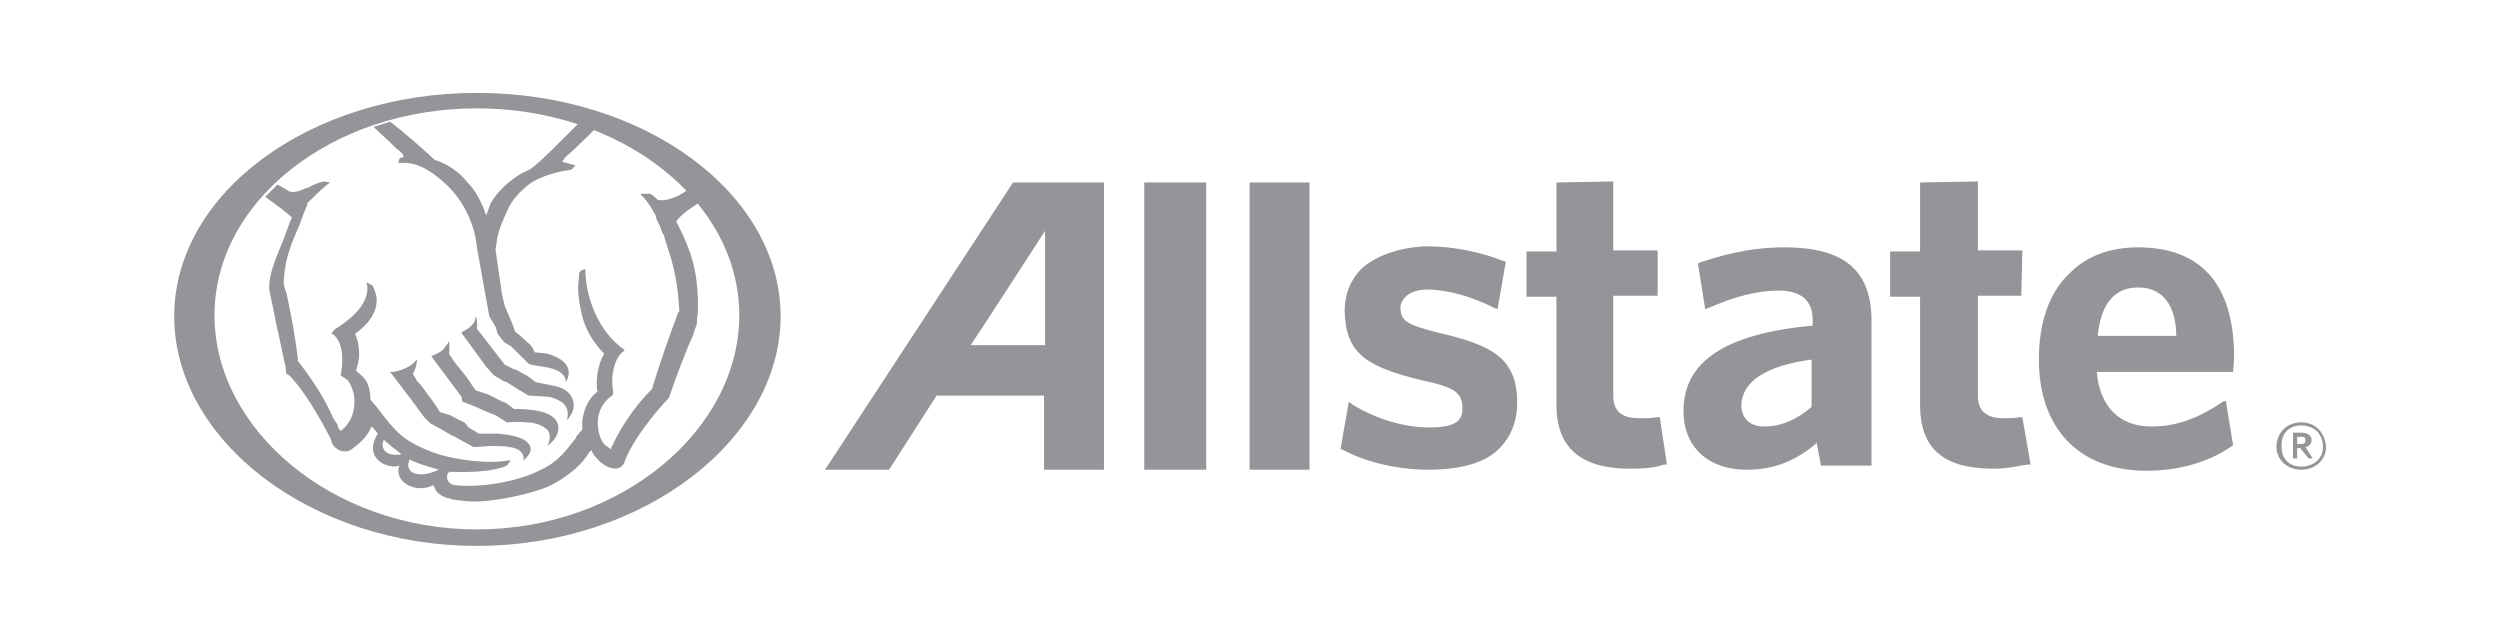
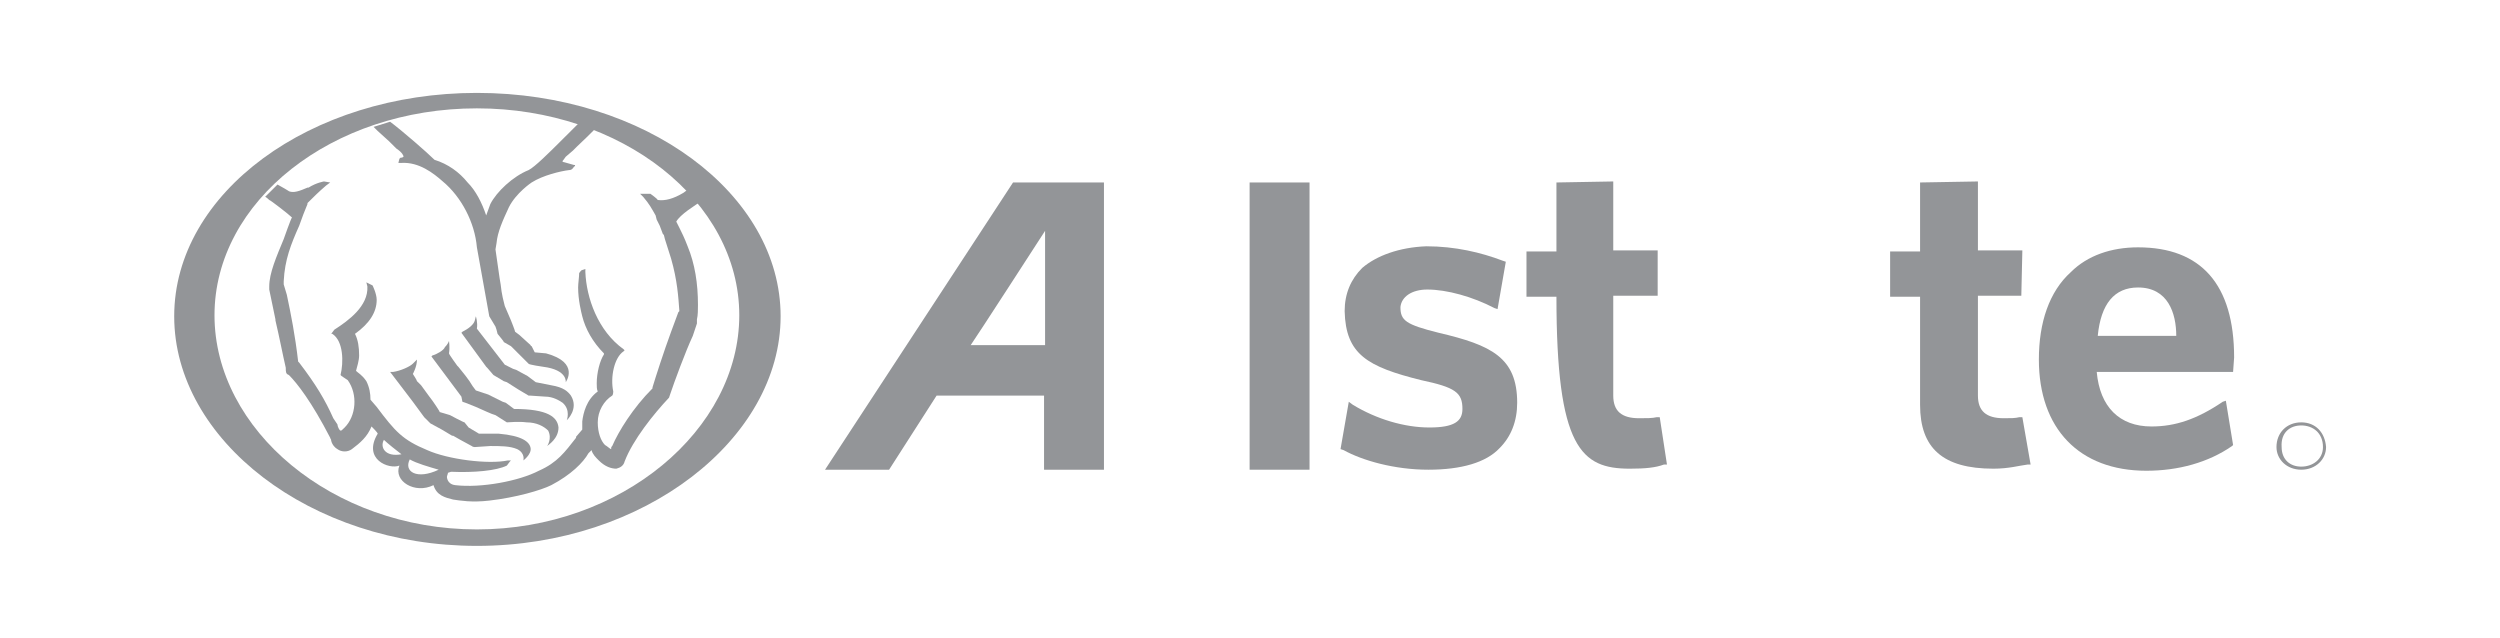
<svg xmlns="http://www.w3.org/2000/svg" width="188" height="48" viewBox="0 0 188 48" fill="none">
  <path d="M35.862 6.986C23.355 6.986 13.1 14.496 13.1 23.786C13.1 33.077 23.355 41.051 35.862 41.051C48.447 41.051 58.702 32.999 58.702 23.786C58.702 14.573 48.525 6.986 35.862 6.986ZM35.862 8.148C46.738 8.148 55.594 15.115 55.594 23.709C55.594 32.303 46.738 39.812 35.862 39.812C24.986 39.812 16.13 32.303 16.13 23.709C16.13 15.115 24.986 8.148 35.862 8.148Z" fill="#939598" />
  <path d="M76.181 13.722L62.042 35.322H66.859L70.433 29.747H78.512V35.322H83.018V13.722H76.181ZM78.59 17.36V25.954H72.996C73.385 25.412 78.59 17.36 78.59 17.36Z" fill="#939598" />
  <path d="M173.055 31.761C171.968 31.761 171.191 32.535 171.191 33.619C171.191 34.548 171.968 35.322 173.055 35.322C174.143 35.322 174.92 34.548 174.92 33.619C174.842 32.535 174.143 31.761 173.055 31.761ZM173.055 31.993C173.91 31.993 174.687 32.535 174.687 33.619C174.687 34.548 173.91 35.09 173.055 35.09C172.201 35.09 171.579 34.548 171.579 33.619C171.502 32.535 172.201 31.993 173.055 31.993Z" fill="#939598" />
-   <path d="M172.434 32.535V34.471H172.745V33.696H172.978L173.599 34.471H173.91L173.366 33.619C173.599 33.619 173.832 33.387 173.832 33.077C173.832 32.767 173.522 32.535 173.056 32.535H172.434ZM172.745 32.845H173.056C173.289 32.845 173.366 32.922 173.366 33.077C173.366 33.309 173.289 33.387 173.056 33.387H172.745V32.845Z" fill="#939598" />
  <path d="M93.971 35.322H98.477V13.722H93.971V35.322Z" fill="#939598" />
-   <path d="M86.047 35.322H90.709V13.722H86.047V35.322Z" fill="#939598" />
  <path d="M160.781 18.6C158.761 18.6 156.974 19.219 155.732 20.458C154.1 21.929 153.323 24.251 153.323 27.038C153.323 32.225 156.353 35.4 161.403 35.4C163.811 35.4 166.064 34.78 167.851 33.541L167.928 33.464L167.384 30.135L167.151 30.212C165.209 31.529 163.578 32.071 161.791 32.071C159.383 32.071 157.907 30.6 157.674 27.967H167.928L168.006 26.884C168.006 21.387 165.52 18.6 160.781 18.6ZM160.781 21.619C163.034 21.619 163.655 23.555 163.655 25.258H157.751C157.984 22.858 158.994 21.619 160.781 21.619Z" fill="#939598" />
  <path d="M144.39 13.722V18.909H142.137V22.316H144.39V30.445C144.39 33.696 146.099 35.245 149.905 35.245C151.071 35.245 151.847 35.012 152.469 34.935H152.702L152.081 31.374H151.847C151.537 31.451 151.226 31.451 150.682 31.451C149.362 31.451 148.74 30.909 148.74 29.748V22.238H152.003L152.081 18.832H148.74V13.645L144.39 13.722Z" fill="#939598" />
-   <path d="M134.212 18.6C131.493 18.6 129.396 19.219 127.764 19.761L127.687 19.838L128.231 23.245L128.464 23.167C130.406 22.316 132.115 21.851 133.746 21.851C135.455 21.851 136.31 22.625 136.31 24.019V24.483C129.707 25.103 126.599 27.193 126.599 30.909C126.599 33.619 128.464 35.322 131.338 35.322C133.358 35.322 134.989 34.703 136.621 33.309L136.931 35.013H140.738V23.942C140.66 20.303 138.64 18.6 134.212 18.6ZM136.232 27.038V30.6C135.145 31.529 133.979 32.071 132.659 32.071C131.571 32.071 130.95 31.451 130.95 30.445C131.027 28.664 132.814 27.503 136.232 27.038Z" fill="#939598" />
-   <path d="M117.044 13.722V18.909H114.791V22.316H117.044V30.445C117.044 33.696 118.908 35.245 122.56 35.245C123.725 35.245 124.502 35.167 125.123 34.935H125.356L124.812 31.374H124.579C124.269 31.451 123.803 31.451 123.259 31.451C121.938 31.451 121.317 30.909 121.317 29.748V22.238H124.657V18.832H121.317V13.645L117.044 13.722Z" fill="#939598" />
+   <path d="M117.044 13.722V18.909H114.791V22.316H117.044C117.044 33.696 118.908 35.245 122.56 35.245C123.725 35.245 124.502 35.167 125.123 34.935H125.356L124.812 31.374H124.579C124.269 31.451 123.803 31.451 123.259 31.451C121.938 31.451 121.317 30.909 121.317 29.748V22.238H124.657V18.832H121.317V13.645L117.044 13.722Z" fill="#939598" />
  <path d="M102.439 20.147C101.584 20.999 101.118 22.083 101.118 23.399C101.196 26.651 102.827 27.579 106.867 28.586C109.431 29.128 109.975 29.515 109.975 30.754C109.975 31.683 109.353 32.147 107.489 32.147C105.624 32.147 103.527 31.528 101.74 30.444L101.429 30.212L100.808 33.773L101.041 33.85C102.439 34.625 104.847 35.322 107.411 35.322C109.897 35.322 111.761 34.78 112.771 33.696C113.626 32.844 114.092 31.683 114.092 30.289C114.092 26.883 112.15 25.954 108.188 25.025C105.702 24.405 105.313 24.096 105.313 23.089C105.391 22.315 106.168 21.773 107.333 21.773C108.809 21.773 110.751 22.315 112.383 23.167L112.616 23.244L113.237 19.683L113.004 19.605C111.373 18.986 109.431 18.521 107.256 18.521C105.236 18.599 103.527 19.218 102.439 20.147Z" fill="#939598" />
  <path d="M20.869 13.877L19.936 14.806C20.014 14.806 20.247 15.038 20.247 15.038C20.325 15.038 21.723 16.122 21.956 16.354C21.879 16.432 21.335 17.98 21.335 17.98C20.791 19.296 20.247 20.535 20.247 21.541V21.774L20.713 24.019V24.096C21.024 25.412 21.257 26.651 21.49 27.657C21.49 27.967 21.49 28.122 21.723 28.199C22.345 28.819 23.432 30.212 24.831 32.922C24.831 32.999 24.908 32.999 24.908 33.154C24.986 33.464 25.219 33.696 25.375 33.774C25.685 34.006 26.151 34.006 26.462 33.774C27.084 33.309 27.627 32.844 27.938 32.07C28.016 32.148 28.404 32.535 28.404 32.612C27.239 34.548 29.259 35.322 30.036 35.012C29.57 36.174 31.201 37.18 32.599 36.483C32.832 37.257 33.454 37.412 34.075 37.567C34.619 37.645 35.474 37.799 36.794 37.645C38.814 37.412 40.679 36.87 41.456 36.483C42.932 35.709 43.864 34.78 44.252 34.083L44.485 33.851C44.563 34.161 44.796 34.393 45.029 34.625C45.495 35.09 45.961 35.245 46.35 35.245C46.66 35.167 46.894 35.012 46.971 34.703C47.593 33.077 49.146 31.141 50.312 29.903L50.389 29.67C50.7 28.741 51.555 26.419 52.099 25.257L52.409 24.328V24.019C52.487 23.709 52.487 23.244 52.487 22.935C52.487 21.309 52.254 19.838 51.71 18.522C51.477 17.903 51.244 17.438 51.089 17.128L50.855 16.664C51.166 16.122 52.176 15.503 52.875 15.038L52.953 14.961L52.021 14.032L51.399 14.496C50.623 14.961 50.001 15.116 49.457 15.038C49.457 14.961 48.913 14.574 48.913 14.574H48.68H48.447H48.214H48.136L48.37 14.806C48.836 15.348 48.991 15.657 49.302 16.199L49.38 16.509L49.613 16.974L49.846 17.593L49.923 17.67L50.001 17.98L50.467 19.451C50.933 21.077 51.011 22.316 51.089 23.399L51.011 23.477L50.467 24.948C49.923 26.419 49.302 28.354 49.069 29.128V29.206C47.593 30.677 46.505 32.457 46.039 33.541C45.961 33.619 45.961 33.619 45.961 33.774C45.884 33.774 45.651 33.541 45.495 33.464C45.184 33.154 44.951 32.535 44.951 31.761C44.951 30.909 45.417 30.135 46.039 29.748C46.117 29.67 46.117 29.438 46.117 29.438C45.884 28.354 46.194 26.883 46.894 26.419L46.971 26.341L46.894 26.264C44.951 24.87 44.097 22.393 44.019 20.457V20.225L43.786 20.303C43.708 20.303 43.553 20.535 43.553 20.535C43.553 20.845 43.475 21.309 43.475 21.619C43.475 22.548 43.708 23.477 43.786 23.787C44.019 24.715 44.563 25.722 45.417 26.574V26.651C45.107 27.116 44.874 28.044 44.874 28.819C44.874 29.051 44.874 29.283 44.951 29.438C44.097 30.057 43.864 31.064 43.786 31.683V32.303L43.32 32.844V32.922C42.465 34.006 41.922 34.78 40.523 35.399C39.047 36.174 36.173 36.715 34.231 36.483C33.609 36.406 33.609 35.864 33.609 35.864C33.609 35.786 33.687 35.632 33.687 35.554L33.92 35.477C35.629 35.554 37.338 35.399 38.115 35.012L38.348 34.703L38.426 34.625H38.193C36.717 34.935 33.687 34.548 32.133 33.851C30.269 33.077 29.725 32.457 28.327 30.599L27.86 30.057C27.86 29.593 27.783 29.128 27.55 28.664C27.239 28.199 26.928 28.044 26.773 27.89C26.851 27.58 27.006 27.116 27.006 26.728C27.006 26.109 26.928 25.567 26.695 25.103C27.783 24.328 28.327 23.477 28.327 22.548C28.327 22.083 28.016 21.464 28.016 21.464L27.55 21.232L27.627 21.541C27.705 23.012 26.229 24.096 25.142 24.793L24.908 25.103H24.986C25.841 25.645 25.841 27.27 25.608 28.199L25.685 28.277L26.151 28.587C26.928 29.67 26.773 31.296 25.918 32.148C25.685 32.38 25.685 32.38 25.608 32.38C25.53 32.38 25.375 32.07 25.375 31.916L25.064 31.451C24.442 30.057 23.743 28.896 22.5 27.27L22.422 27.193C22.189 25.18 21.879 23.632 21.568 22.161L21.335 21.387V21.154C21.413 19.528 21.879 18.367 22.5 16.974L22.811 16.122L23.122 15.348V15.27C23.588 14.806 23.976 14.419 24.52 13.954L24.831 13.722L24.365 13.645C24.365 13.645 23.821 13.722 23.199 14.109H23.122C22.578 14.341 22.034 14.574 21.646 14.341C21.956 14.496 21.024 13.954 20.869 13.877ZM28.87 33.077C29.104 33.309 29.88 33.928 30.191 34.161C28.948 34.393 28.56 33.619 28.87 33.077ZM30.813 34.548C31.356 34.857 32.211 35.09 32.988 35.322C31.356 36.096 30.346 35.477 30.813 34.548Z" fill="#939598" />
  <path d="M28.093 9.541C28.171 9.619 28.404 9.851 28.404 9.851L29.259 10.625L29.802 11.167C30.268 11.477 30.346 11.709 30.346 11.787C30.346 11.787 30.268 11.864 30.113 11.864L30.035 11.941L29.958 12.251H30.191C31.511 12.174 32.599 13.025 33.298 13.645C34.697 14.806 35.706 16.741 35.862 18.599L36.794 23.787L37.26 24.561L37.338 24.793L37.416 25.103C37.649 25.412 37.882 25.645 37.882 25.722L38.425 26.032L39.202 26.806L39.435 27.038L39.746 27.348C39.746 27.425 40.834 27.58 40.834 27.58C42.698 27.812 42.543 28.741 42.543 28.741C42.543 28.741 43.63 27.27 41.067 26.574C41.067 26.574 40.29 26.496 40.212 26.496L39.979 26.032C39.901 26.032 39.901 25.954 39.901 25.954L39.047 25.18L38.736 24.948C38.736 24.87 38.425 24.096 38.425 24.096L37.959 23.012C37.882 22.703 37.726 22.161 37.649 21.387L37.571 20.922L37.26 18.754L37.338 18.29C37.416 17.438 37.804 16.587 38.27 15.58C38.814 14.496 39.979 13.722 39.979 13.722C40.834 13.18 42.154 12.87 42.776 12.793C43.087 12.793 43.087 12.561 43.242 12.483V12.406H43.164C42.854 12.329 42.388 12.174 42.31 12.174V12.096C42.31 12.096 42.388 12.019 42.543 11.787L43.087 11.322L43.397 11.012C43.397 11.012 44.796 9.696 44.873 9.541L43.553 9.232C43.475 9.309 42.154 10.625 42.154 10.625C41.3 11.477 40.212 12.561 39.746 12.793C38.581 13.258 37.338 14.419 36.872 15.348L36.561 16.2C36.25 15.27 35.784 14.341 35.163 13.722C34.541 12.948 33.687 12.329 32.677 12.019C32.133 11.477 30.268 9.851 29.336 9.154L28.093 9.541Z" fill="#939598" />
  <path d="M35.862 24.715C35.94 24.251 35.784 23.786 35.784 23.786L35.707 24.096C35.629 24.405 35.241 24.715 34.775 24.947L34.697 25.025L36.561 27.58L36.639 27.657L37.105 28.199L37.882 28.664L38.115 28.741L38.969 29.283L39.746 29.747H39.824L40.989 29.825C41.611 29.825 42.077 30.134 42.31 30.289C42.931 30.831 42.621 31.605 42.621 31.605C42.621 31.605 43.553 30.754 42.931 29.747C42.698 29.438 42.388 29.128 41.456 28.973L40.29 28.741L39.669 28.276L38.814 27.812L38.581 27.735L37.96 27.425L35.862 24.715Z" fill="#939598" />
  <path d="M34.774 30.212L35.008 30.29L35.784 30.599C36.328 30.832 36.95 31.141 37.26 31.219L38.115 31.761C38.193 31.761 39.047 31.683 39.591 31.761C40.368 31.761 40.912 32.07 41.222 32.38C41.533 32.999 41.145 33.541 41.145 33.541C41.222 33.464 41.999 32.999 41.999 32.148C41.922 31.374 41.222 30.754 38.659 30.754L38.037 30.29L37.804 30.212L36.717 29.67L35.784 29.361L35.551 29.051C35.24 28.509 34.774 27.967 34.464 27.58L34.386 27.503C34.386 27.503 33.764 26.651 33.764 26.574C33.842 26.109 33.764 25.645 33.764 25.645C33.764 25.645 33.687 25.877 33.454 26.109C33.376 26.341 32.832 26.651 32.522 26.728L32.444 26.806L34.697 29.825L34.774 30.212Z" fill="#939598" />
  <path d="M31.9 31.374L32.366 31.838L33.221 32.303L33.998 32.767H34.075L34.619 33.077L35.474 33.541C35.551 33.619 35.707 33.619 35.707 33.619L36.872 33.541C37.649 33.541 38.348 33.541 38.892 33.774C39.513 34.083 39.358 34.625 39.358 34.625C39.358 34.625 39.979 34.161 39.902 33.696C39.824 33.232 39.28 32.767 37.493 32.612C36.95 32.612 36.095 32.612 36.095 32.612H36.017L35.241 32.148L34.93 31.761C34.852 31.761 33.842 31.219 33.842 31.219L33.065 30.986C33.065 30.909 32.522 30.135 32.522 30.135L32.288 29.825L31.667 28.974L31.356 28.664C31.356 28.587 31.046 28.122 31.046 28.122C31.046 28.122 31.356 27.58 31.356 27.038C31.279 27.116 31.279 27.116 31.046 27.348C30.812 27.58 30.113 27.89 29.57 27.967H29.336L31.046 30.212L31.9 31.374Z" fill="#939598" />
</svg>